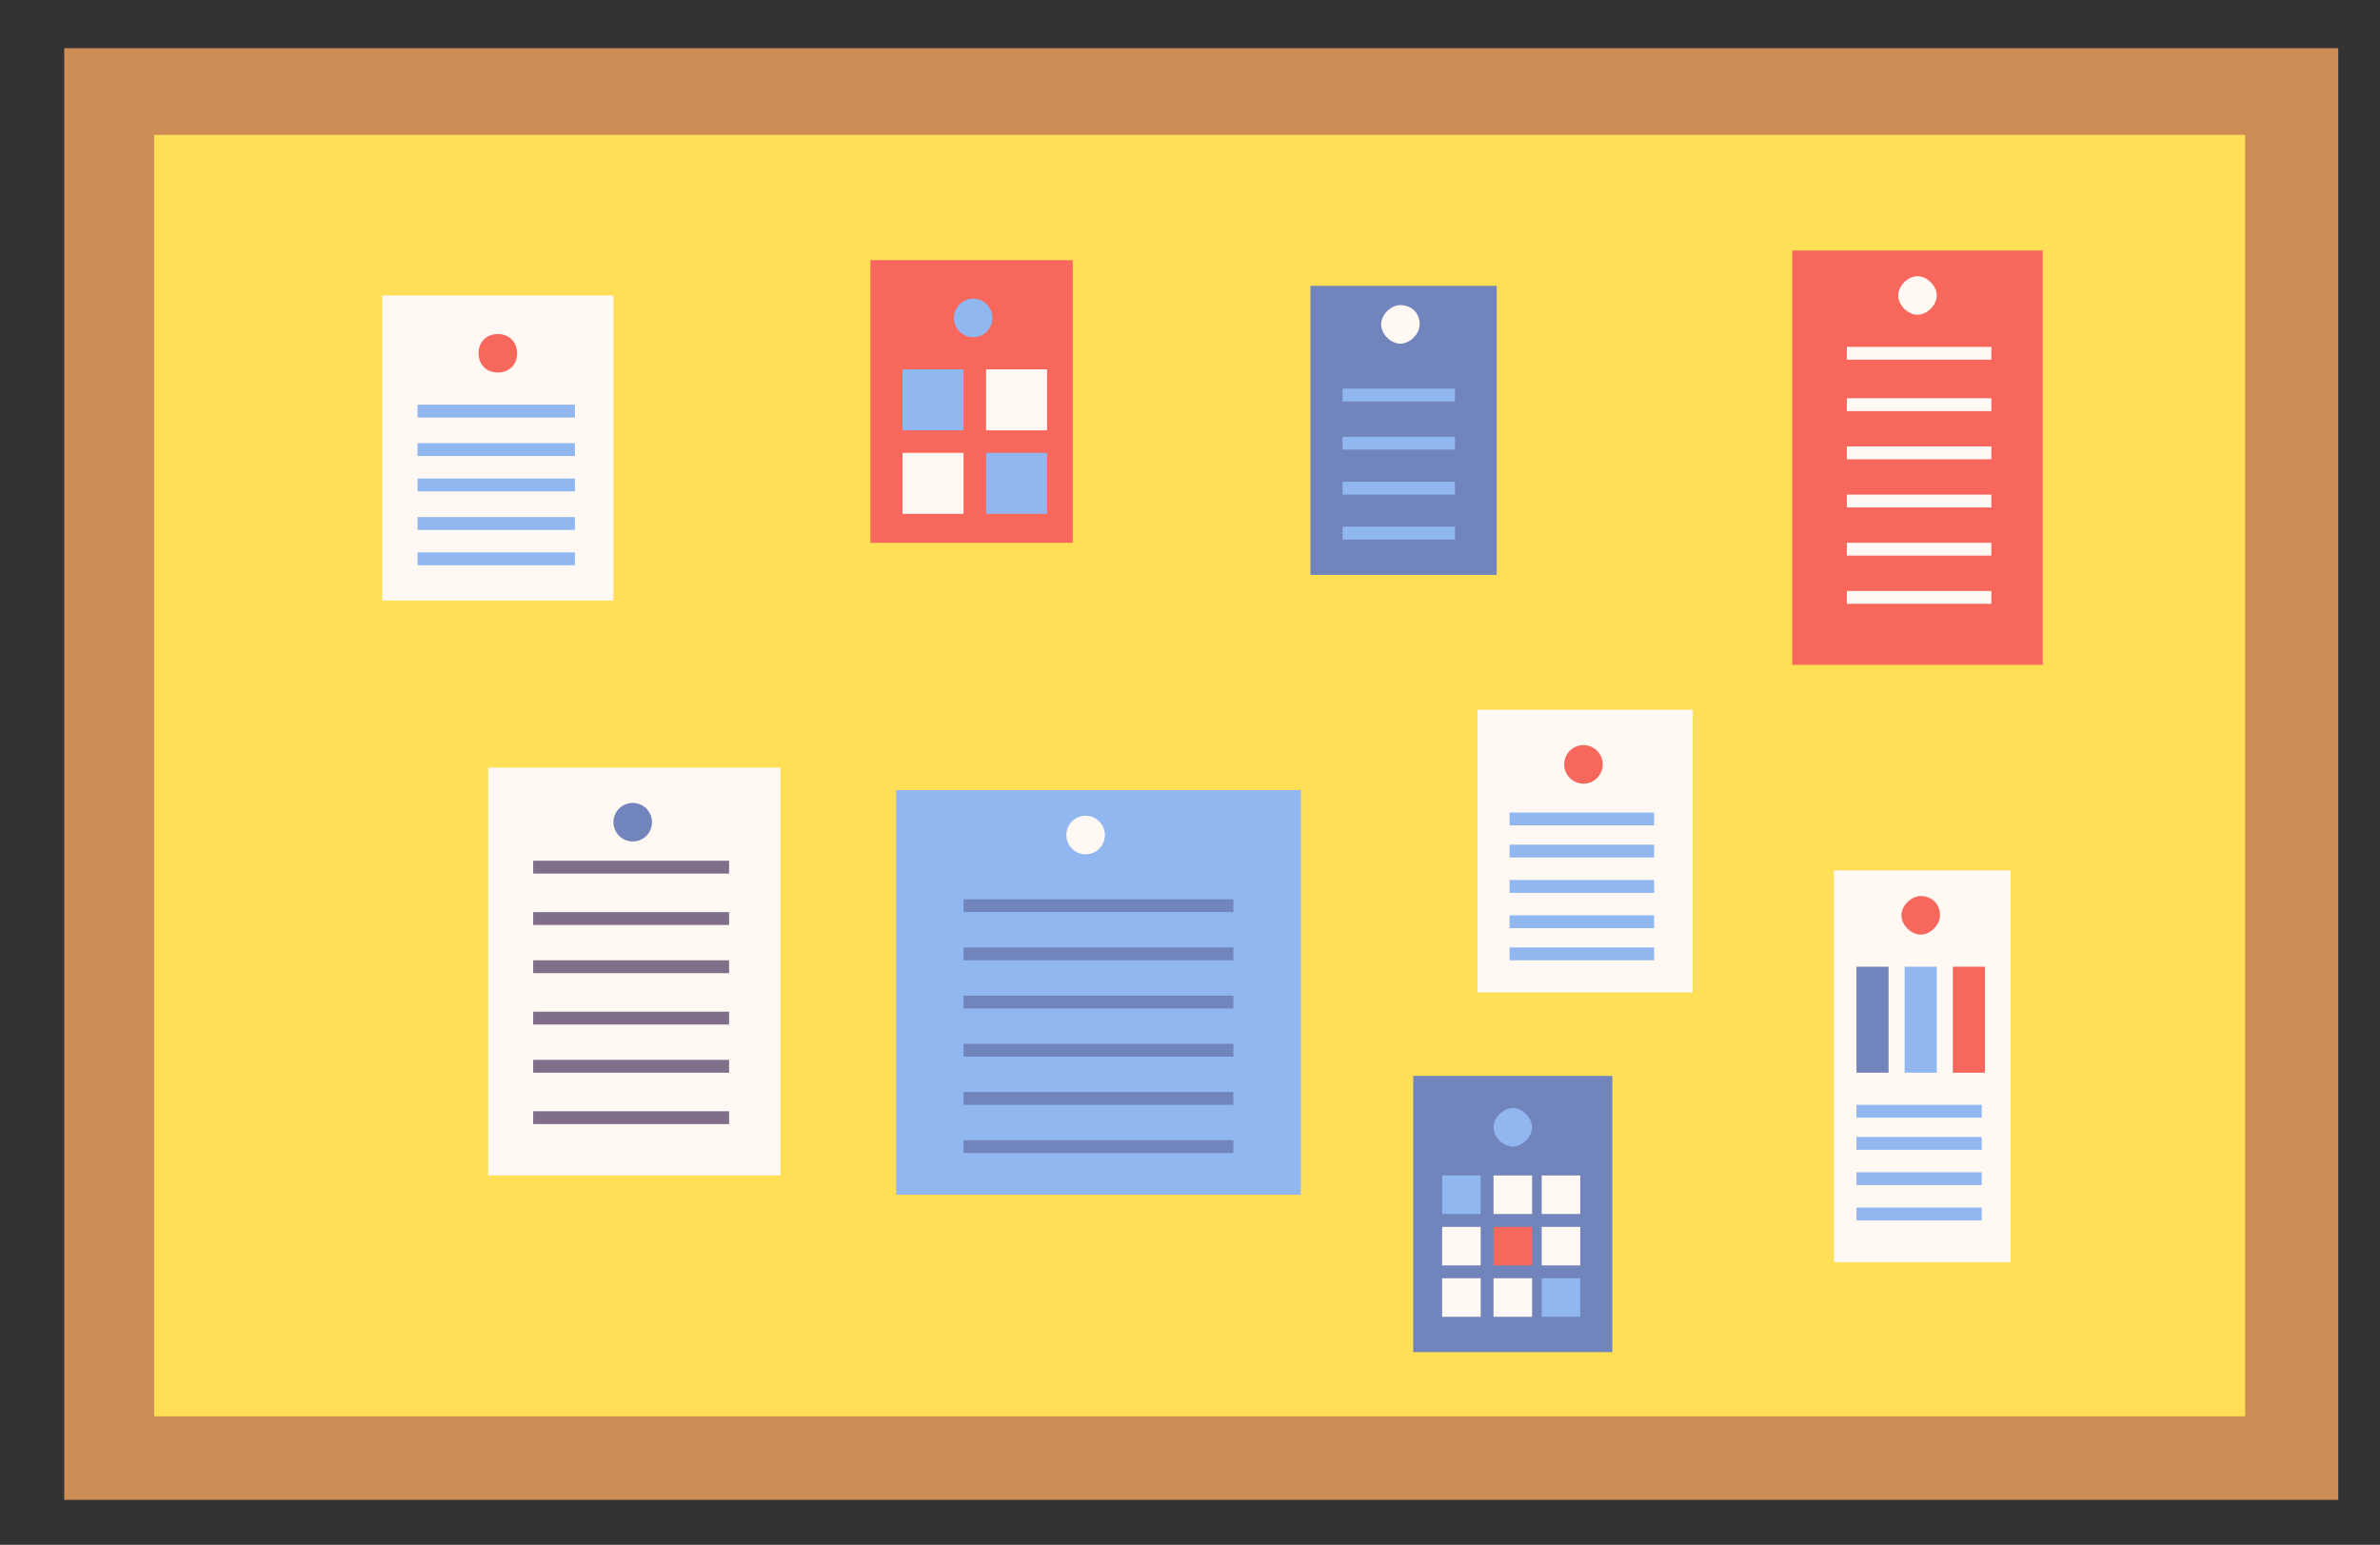
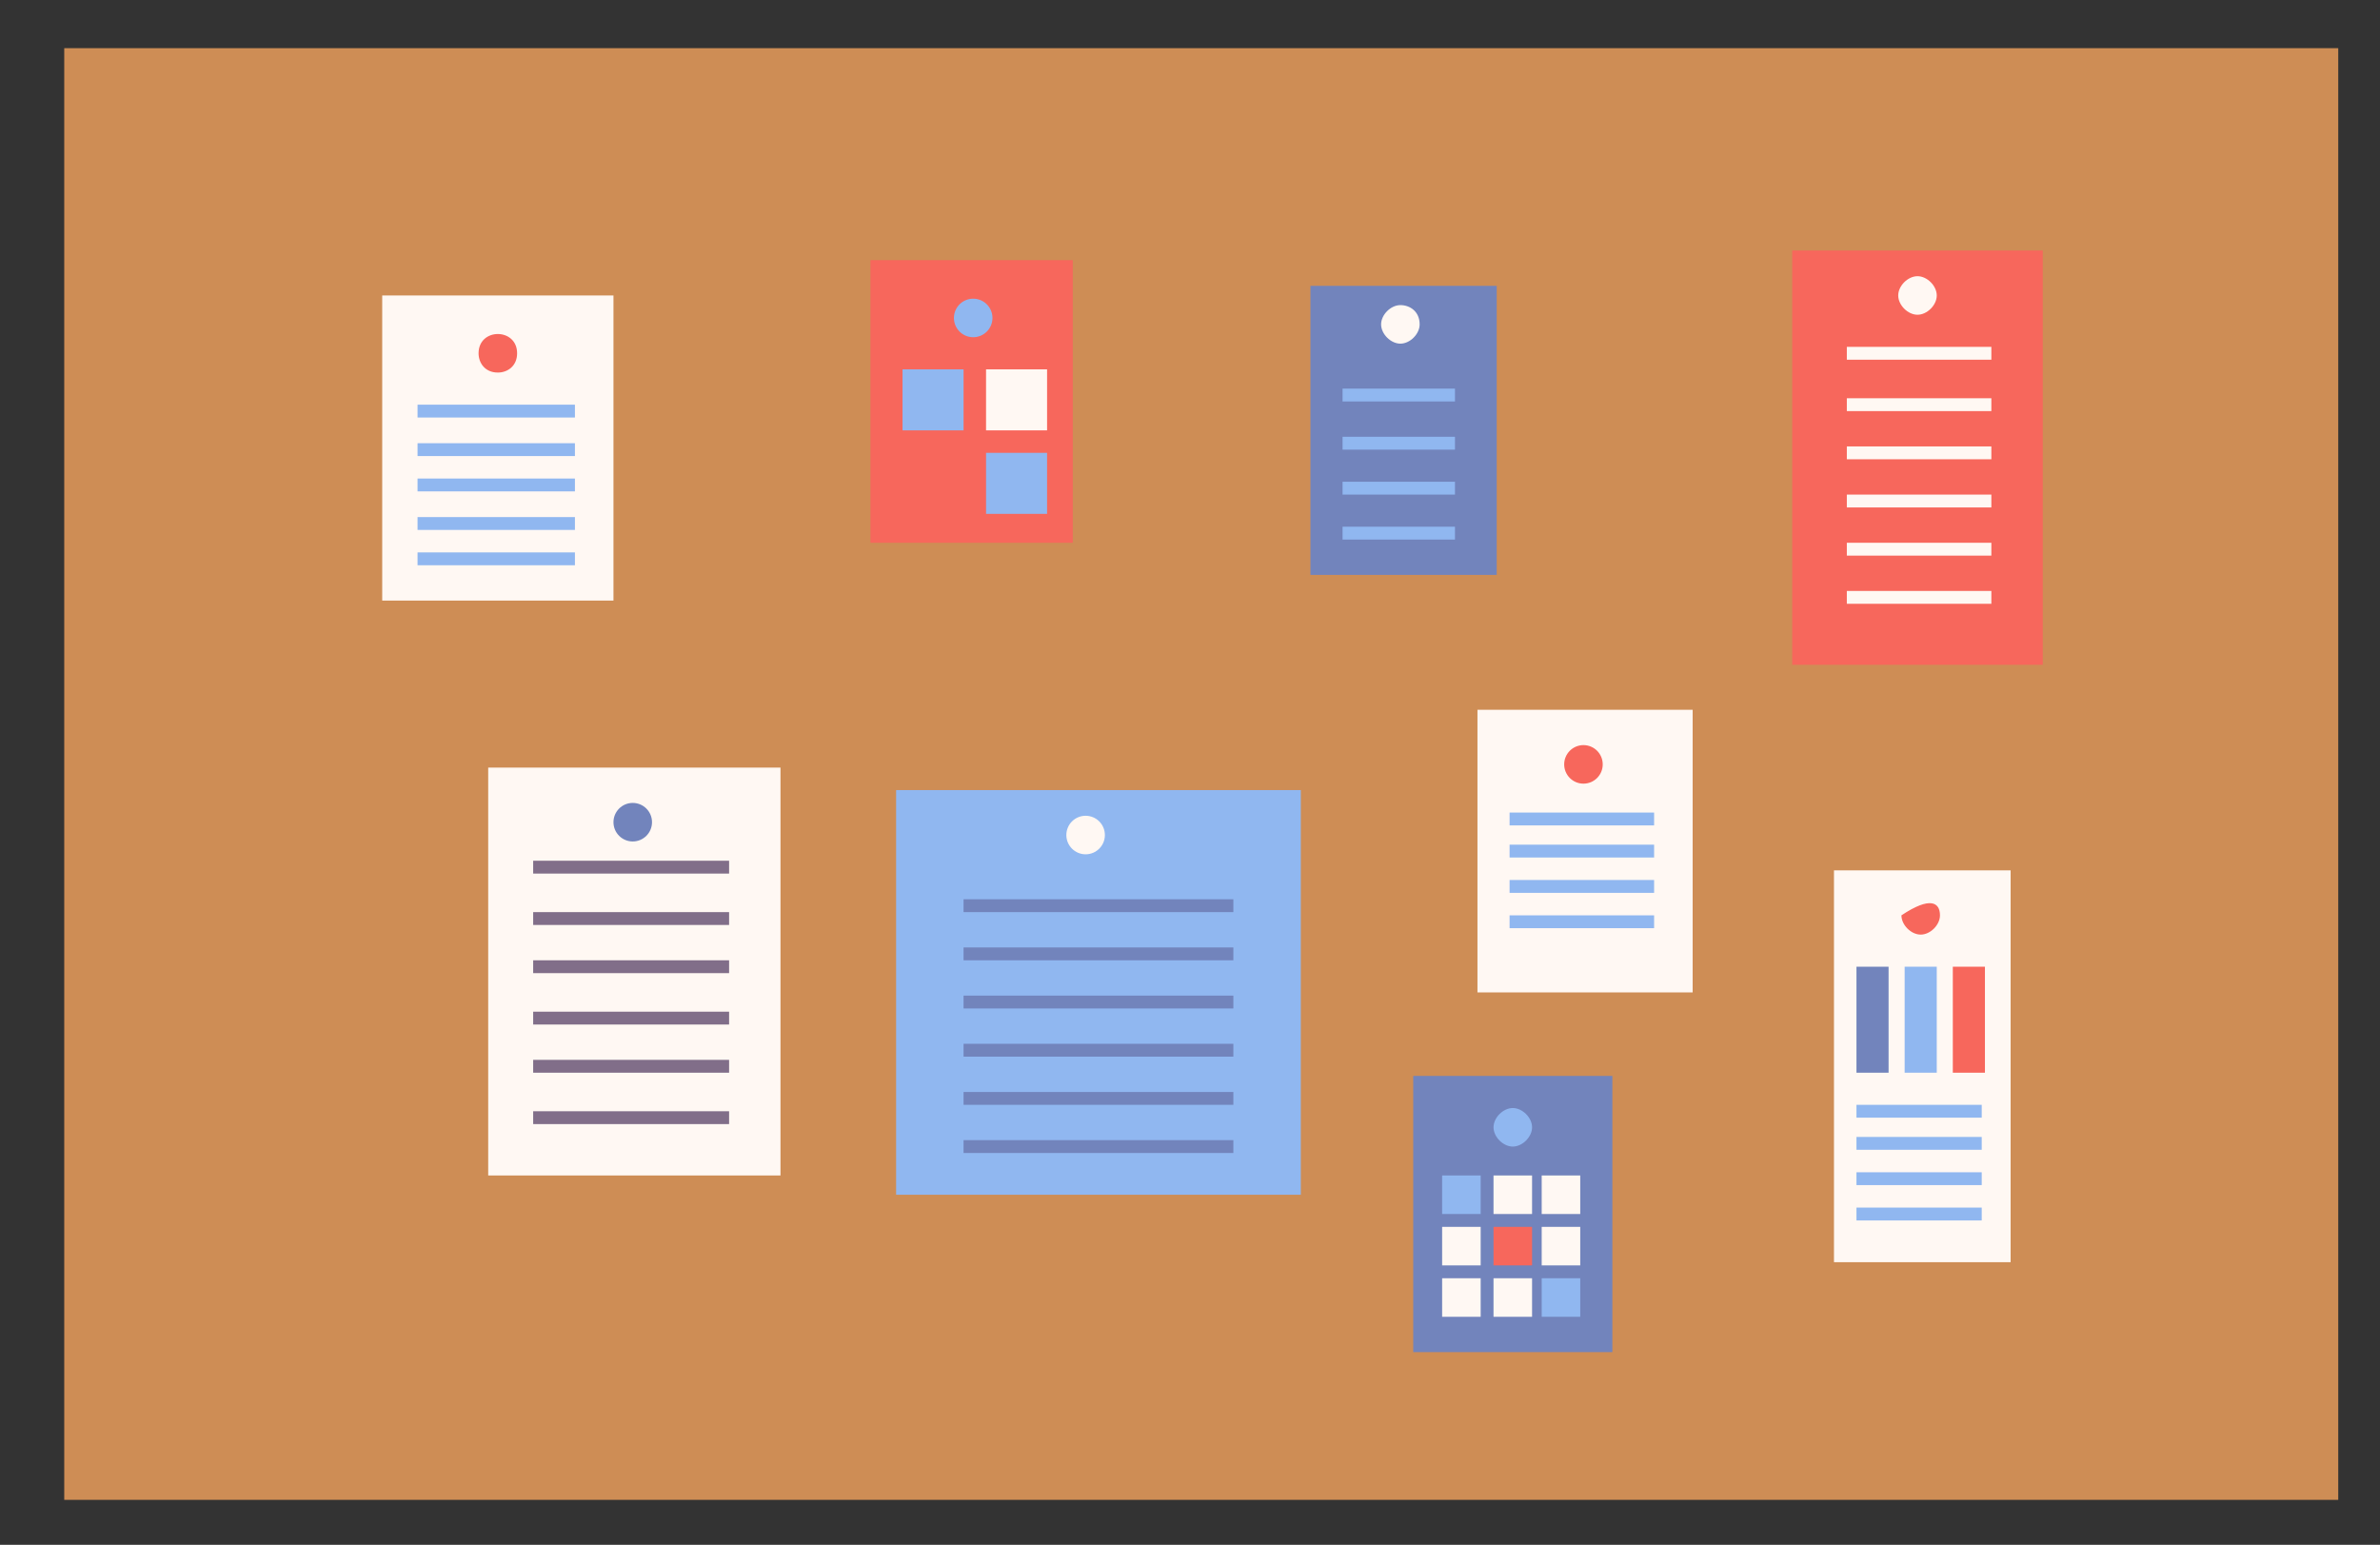
<svg xmlns="http://www.w3.org/2000/svg" version="1.1" id="Layer_1" x="0px" y="0px" viewBox="0 0 74.1 48.1" style="enable-background:new 0 0 74.1 48.1;" xml:space="preserve">
  <rect x="0" y="0" width="74.1" height="48.1" fill="#333333" stroke="none" />
  <style type="text/css">
	.bulletinboard01st0{fill:#CE8D55;}
	.bulletinboard01st1{fill:#FFDF56;}
	.bulletinboard01st2{fill:#FFF8F3;}
	.bulletinboard01st3{fill:#F7675C;}
	.bulletinboard01st4{fill:#90B7F0;}
	.bulletinboard01st5{fill:#7284BC;}
	.bulletinboard01st6{fill:#816E89;}
</style>
  <g>
    <g>
      <rect x="2" y="1.5" class="bulletinboard01st0" width="70.8" height="45.2" />
-       <rect x="4.8" y="4.2" class="bulletinboard01st1" width="65.1" height="39.9" />
    </g>
    <g>
      <rect x="11.9" y="9.2" class="bulletinboard01st2" width="7.2" height="9.5" />
      <path class="bulletinboard01st3" d="M16.1,11c0,0.4-0.3,0.6-0.6,0.6c-0.4,0-0.6-0.3-0.6-0.6c0-0.4,0.3-0.6,0.6-0.6C15.8,10.4,16.1,10.6,16.1,11z" />
      <g>
        <rect x="13" y="12.6" class="bulletinboard01st4" width="4.9" height="0.4" />
      </g>
      <g>
        <rect x="13" y="13.8" class="bulletinboard01st4" width="4.9" height="0.4" />
      </g>
      <g>
        <rect x="13" y="14.9" class="bulletinboard01st4" width="4.9" height="0.4" />
      </g>
      <g>
        <rect x="13" y="16.1" class="bulletinboard01st4" width="4.9" height="0.4" />
      </g>
      <g>
        <rect x="13" y="17.2" class="bulletinboard01st4" width="4.9" height="0.4" />
      </g>
    </g>
    <g>
      <rect x="46" y="22.1" class="bulletinboard01st2" width="6.7" height="8.8" />
      <circle class="bulletinboard01st3" cx="49.3" cy="23.8" r="0.6" />
      <g>
        <rect x="47" y="25.3" class="bulletinboard01st4" width="4.5" height="0.4" />
      </g>
      <g>
        <rect x="47" y="26.3" class="bulletinboard01st4" width="4.5" height="0.4" />
      </g>
      <g>
        <rect x="47" y="27.4" class="bulletinboard01st4" width="4.5" height="0.4" />
      </g>
      <g>
        <rect x="47" y="28.5" class="bulletinboard01st4" width="4.5" height="0.4" />
      </g>
      <g>
-         <rect x="47" y="29.5" class="bulletinboard01st4" width="4.5" height="0.4" />
-       </g>
+         </g>
    </g>
    <g>
      <rect x="15.2" y="23.9" class="bulletinboard01st2" width="9.1" height="12.7" />
      <circle class="bulletinboard01st5" cx="19.7" cy="25.6" r="0.6" />
      <g>
        <rect x="16.6" y="26.8" class="bulletinboard01st6" width="6.1" height="0.4" />
      </g>
      <g>
        <rect x="16.6" y="28.4" class="bulletinboard01st6" width="6.1" height="0.4" />
      </g>
      <g>
        <rect x="16.6" y="29.9" class="bulletinboard01st6" width="6.1" height="0.4" />
      </g>
      <g>
        <rect x="16.6" y="31.5" class="bulletinboard01st6" width="6.1" height="0.4" />
      </g>
      <g>
        <rect x="16.6" y="33" class="bulletinboard01st6" width="6.1" height="0.4" />
      </g>
      <g>
        <rect x="16.6" y="34.6" class="bulletinboard01st6" width="6.1" height="0.4" />
      </g>
    </g>
    <g>
      <rect x="27.9" y="24.6" class="bulletinboard01st4" width="12.6" height="12.6" />
      <circle class="bulletinboard01st2" cx="33.8" cy="26" r="0.6" />
      <g>
        <rect x="30" y="28" class="bulletinboard01st5" width="8.4" height="0.4" />
      </g>
      <g>
        <rect x="30" y="29.5" class="bulletinboard01st5" width="8.4" height="0.4" />
      </g>
      <g>
        <rect x="30" y="31" class="bulletinboard01st5" width="8.4" height="0.4" />
      </g>
      <g>
        <rect x="30" y="32.5" class="bulletinboard01st5" width="8.4" height="0.4" />
      </g>
      <g>
        <rect x="30" y="34" class="bulletinboard01st5" width="8.4" height="0.4" />
      </g>
      <g>
        <rect x="30" y="35.5" class="bulletinboard01st5" width="8.4" height="0.4" />
      </g>
    </g>
    <g>
      <rect x="55.8" y="7.8" class="bulletinboard01st3" width="7.8" height="12.9" />
      <path class="bulletinboard01st2" d="M60.3,9.2c0,0.3-0.3,0.6-0.6,0.6c-0.3,0-0.6-0.3-0.6-0.6s0.3-0.6,0.6-0.6C60,8.6,60.3,8.9,60.3,9.2z" />
      <g>
        <rect x="57.5" y="10.8" class="bulletinboard01st2" width="4.5" height="0.4" />
      </g>
      <g>
        <rect x="57.5" y="12.4" class="bulletinboard01st2" width="4.5" height="0.4" />
      </g>
      <g>
        <rect x="57.5" y="13.9" class="bulletinboard01st2" width="4.5" height="0.4" />
      </g>
      <g>
        <rect x="57.5" y="15.4" class="bulletinboard01st2" width="4.5" height="0.4" />
      </g>
      <g>
        <rect x="57.5" y="16.9" class="bulletinboard01st2" width="4.5" height="0.4" />
      </g>
      <g>
        <rect x="57.5" y="18.4" class="bulletinboard01st2" width="4.5" height="0.4" />
      </g>
    </g>
    <g>
      <rect x="27.1" y="8.1" class="bulletinboard01st3" width="6.3" height="8.8" />
      <circle class="bulletinboard01st4" cx="30.3" cy="9.9" r="0.6" />
      <g>
        <rect x="28.1" y="11.5" class="bulletinboard01st4" width="1.9" height="1.9" />
        <rect x="30.7" y="11.5" class="bulletinboard01st2" width="1.9" height="1.9" />
      </g>
      <g>
-         <rect x="28.1" y="14.1" class="bulletinboard01st2" width="1.9" height="1.9" />
        <rect x="30.7" y="14.1" class="bulletinboard01st4" width="1.9" height="1.9" />
      </g>
    </g>
    <g>
      <rect x="44" y="33.5" class="bulletinboard01st5" width="6.2" height="8.6" />
      <path class="bulletinboard01st4" d="M47.7,35.1c0,0.3-0.3,0.6-0.6,0.6c-0.3,0-0.6-0.3-0.6-0.6c0-0.3,0.3-0.6,0.6-0.6    C47.4,34.5,47.7,34.8,47.7,35.1z" />
      <g>
        <rect x="44.9" y="36.6" class="bulletinboard01st4" width="1.2" height="1.2" />
        <rect x="46.5" y="36.6" class="bulletinboard01st2" width="1.2" height="1.2" />
        <rect x="48" y="36.6" class="bulletinboard01st2" width="1.2" height="1.2" />
      </g>
      <g>
        <rect x="44.9" y="38.2" class="bulletinboard01st2" width="1.2" height="1.2" />
        <rect x="46.5" y="38.2" class="bulletinboard01st3" width="1.2" height="1.2" />
        <rect x="48" y="38.2" class="bulletinboard01st2" width="1.2" height="1.2" />
      </g>
      <g>
        <rect x="44.9" y="39.8" class="bulletinboard01st2" width="1.2" height="1.2" />
        <rect x="46.5" y="39.8" class="bulletinboard01st2" width="1.2" height="1.2" />
        <rect x="48" y="39.8" class="bulletinboard01st4" width="1.2" height="1.2" />
      </g>
    </g>
    <g>
      <rect x="57.1" y="27.1" class="bulletinboard01st2" width="5.5" height="12.2" />
-       <path class="bulletinboard01st3" d="M60.4,28.5c0,0.3-0.3,0.6-0.6,0.6c-0.3,0-0.6-0.3-0.6-0.6c0-0.3,0.3-0.6,0.6-0.6    C60.1,27.9,60.4,28.1,60.4,28.5z" />
+       <path class="bulletinboard01st3" d="M60.4,28.5c0,0.3-0.3,0.6-0.6,0.6c-0.3,0-0.6-0.3-0.6-0.6C60.1,27.9,60.4,28.1,60.4,28.5z" />
      <rect x="57.8" y="30.1" class="bulletinboard01st5" width="1" height="3.3" />
      <rect x="59.3" y="30.1" class="bulletinboard01st4" width="1" height="3.3" />
      <rect x="60.8" y="30.1" class="bulletinboard01st3" width="1" height="3.3" />
      <g>
        <rect x="57.8" y="34.4" class="bulletinboard01st4" width="3.9" height="0.4" />
      </g>
      <g>
        <rect x="57.8" y="35.4" class="bulletinboard01st4" width="3.9" height="0.4" />
      </g>
      <g>
        <rect x="57.8" y="36.5" class="bulletinboard01st4" width="3.9" height="0.4" />
      </g>
      <g>
        <rect x="57.8" y="37.6" class="bulletinboard01st4" width="3.9" height="0.4" />
      </g>
    </g>
    <g>
      <rect x="40.8" y="8.9" class="bulletinboard01st5" width="5.8" height="9" />
      <path class="bulletinboard01st2" d="M44.2,10.1c0,0.3-0.3,0.6-0.6,0.6S43,10.4,43,10.1c0-0.3,0.3-0.6,0.6-0.6S44.2,9.7,44.2,10.1z" />
      <g>
        <rect x="41.8" y="12.1" class="bulletinboard01st4" width="3.5" height="0.4" />
      </g>
      <g>
        <rect x="41.8" y="13.6" class="bulletinboard01st4" width="3.5" height="0.4" />
      </g>
      <g>
        <rect x="41.8" y="15" class="bulletinboard01st4" width="3.5" height="0.4" />
      </g>
      <g>
        <rect x="41.8" y="16.4" class="bulletinboard01st4" width="3.5" height="0.4" />
      </g>
    </g>
  </g>
</svg>